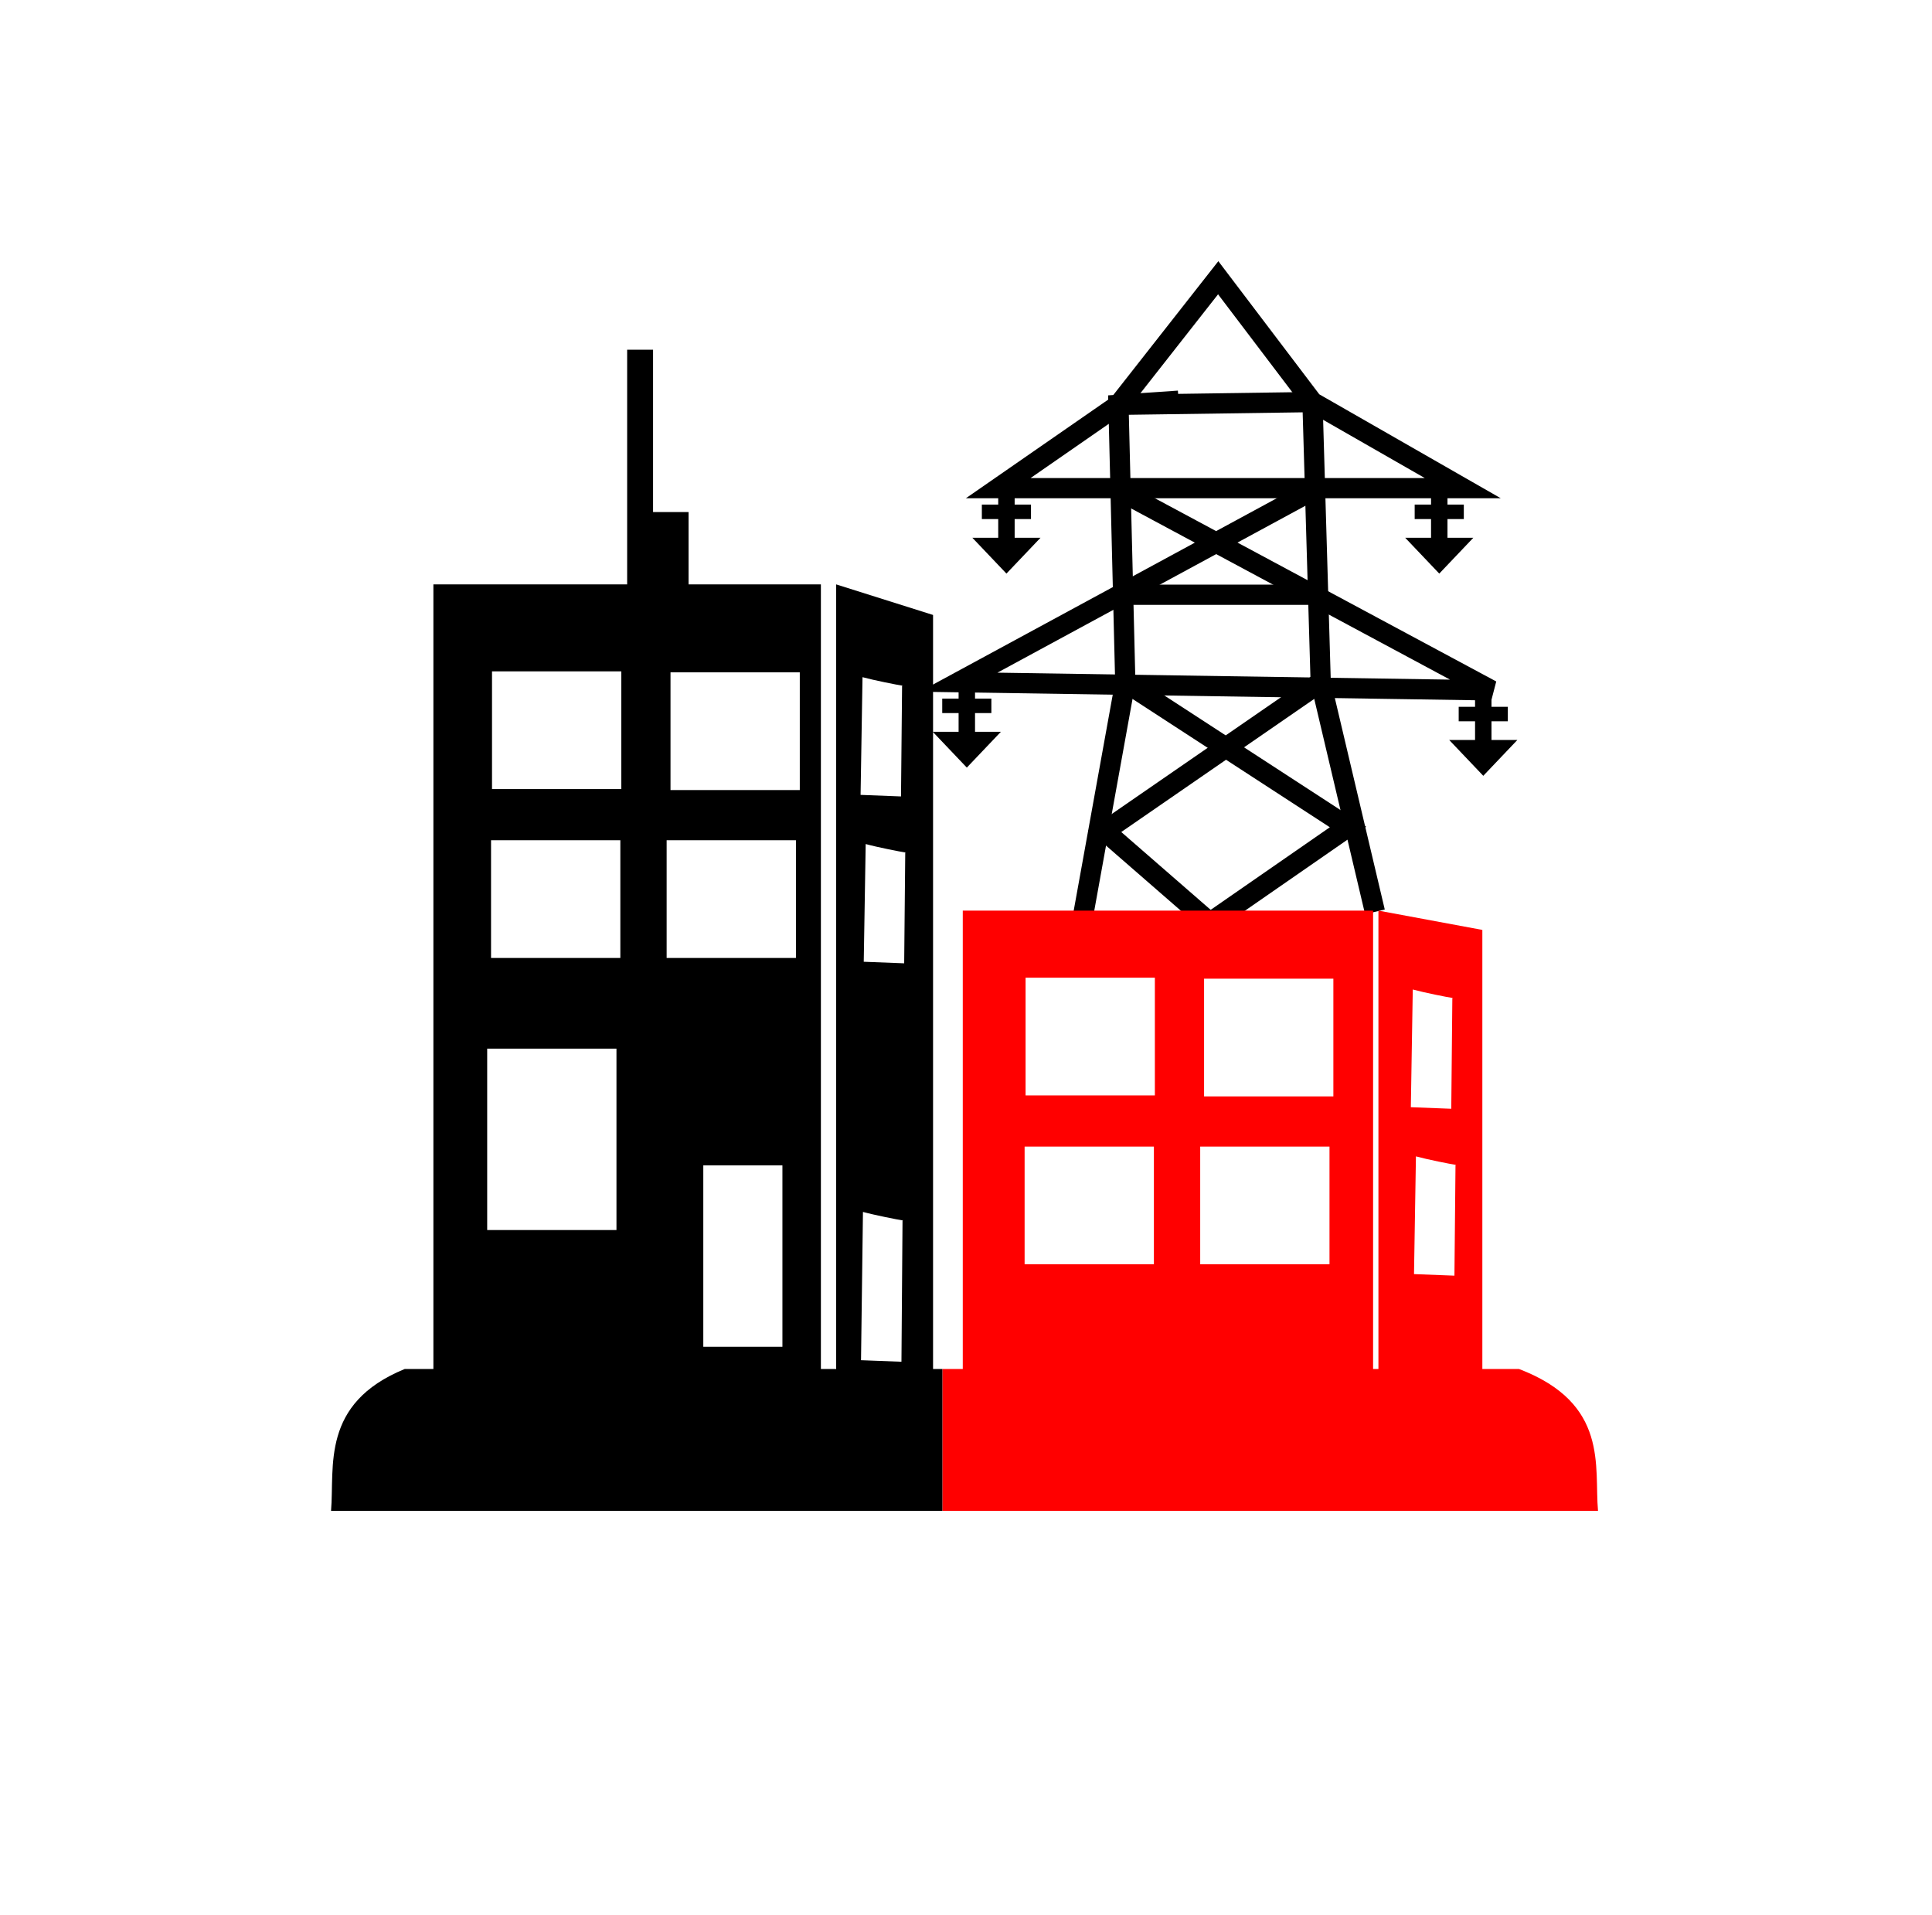
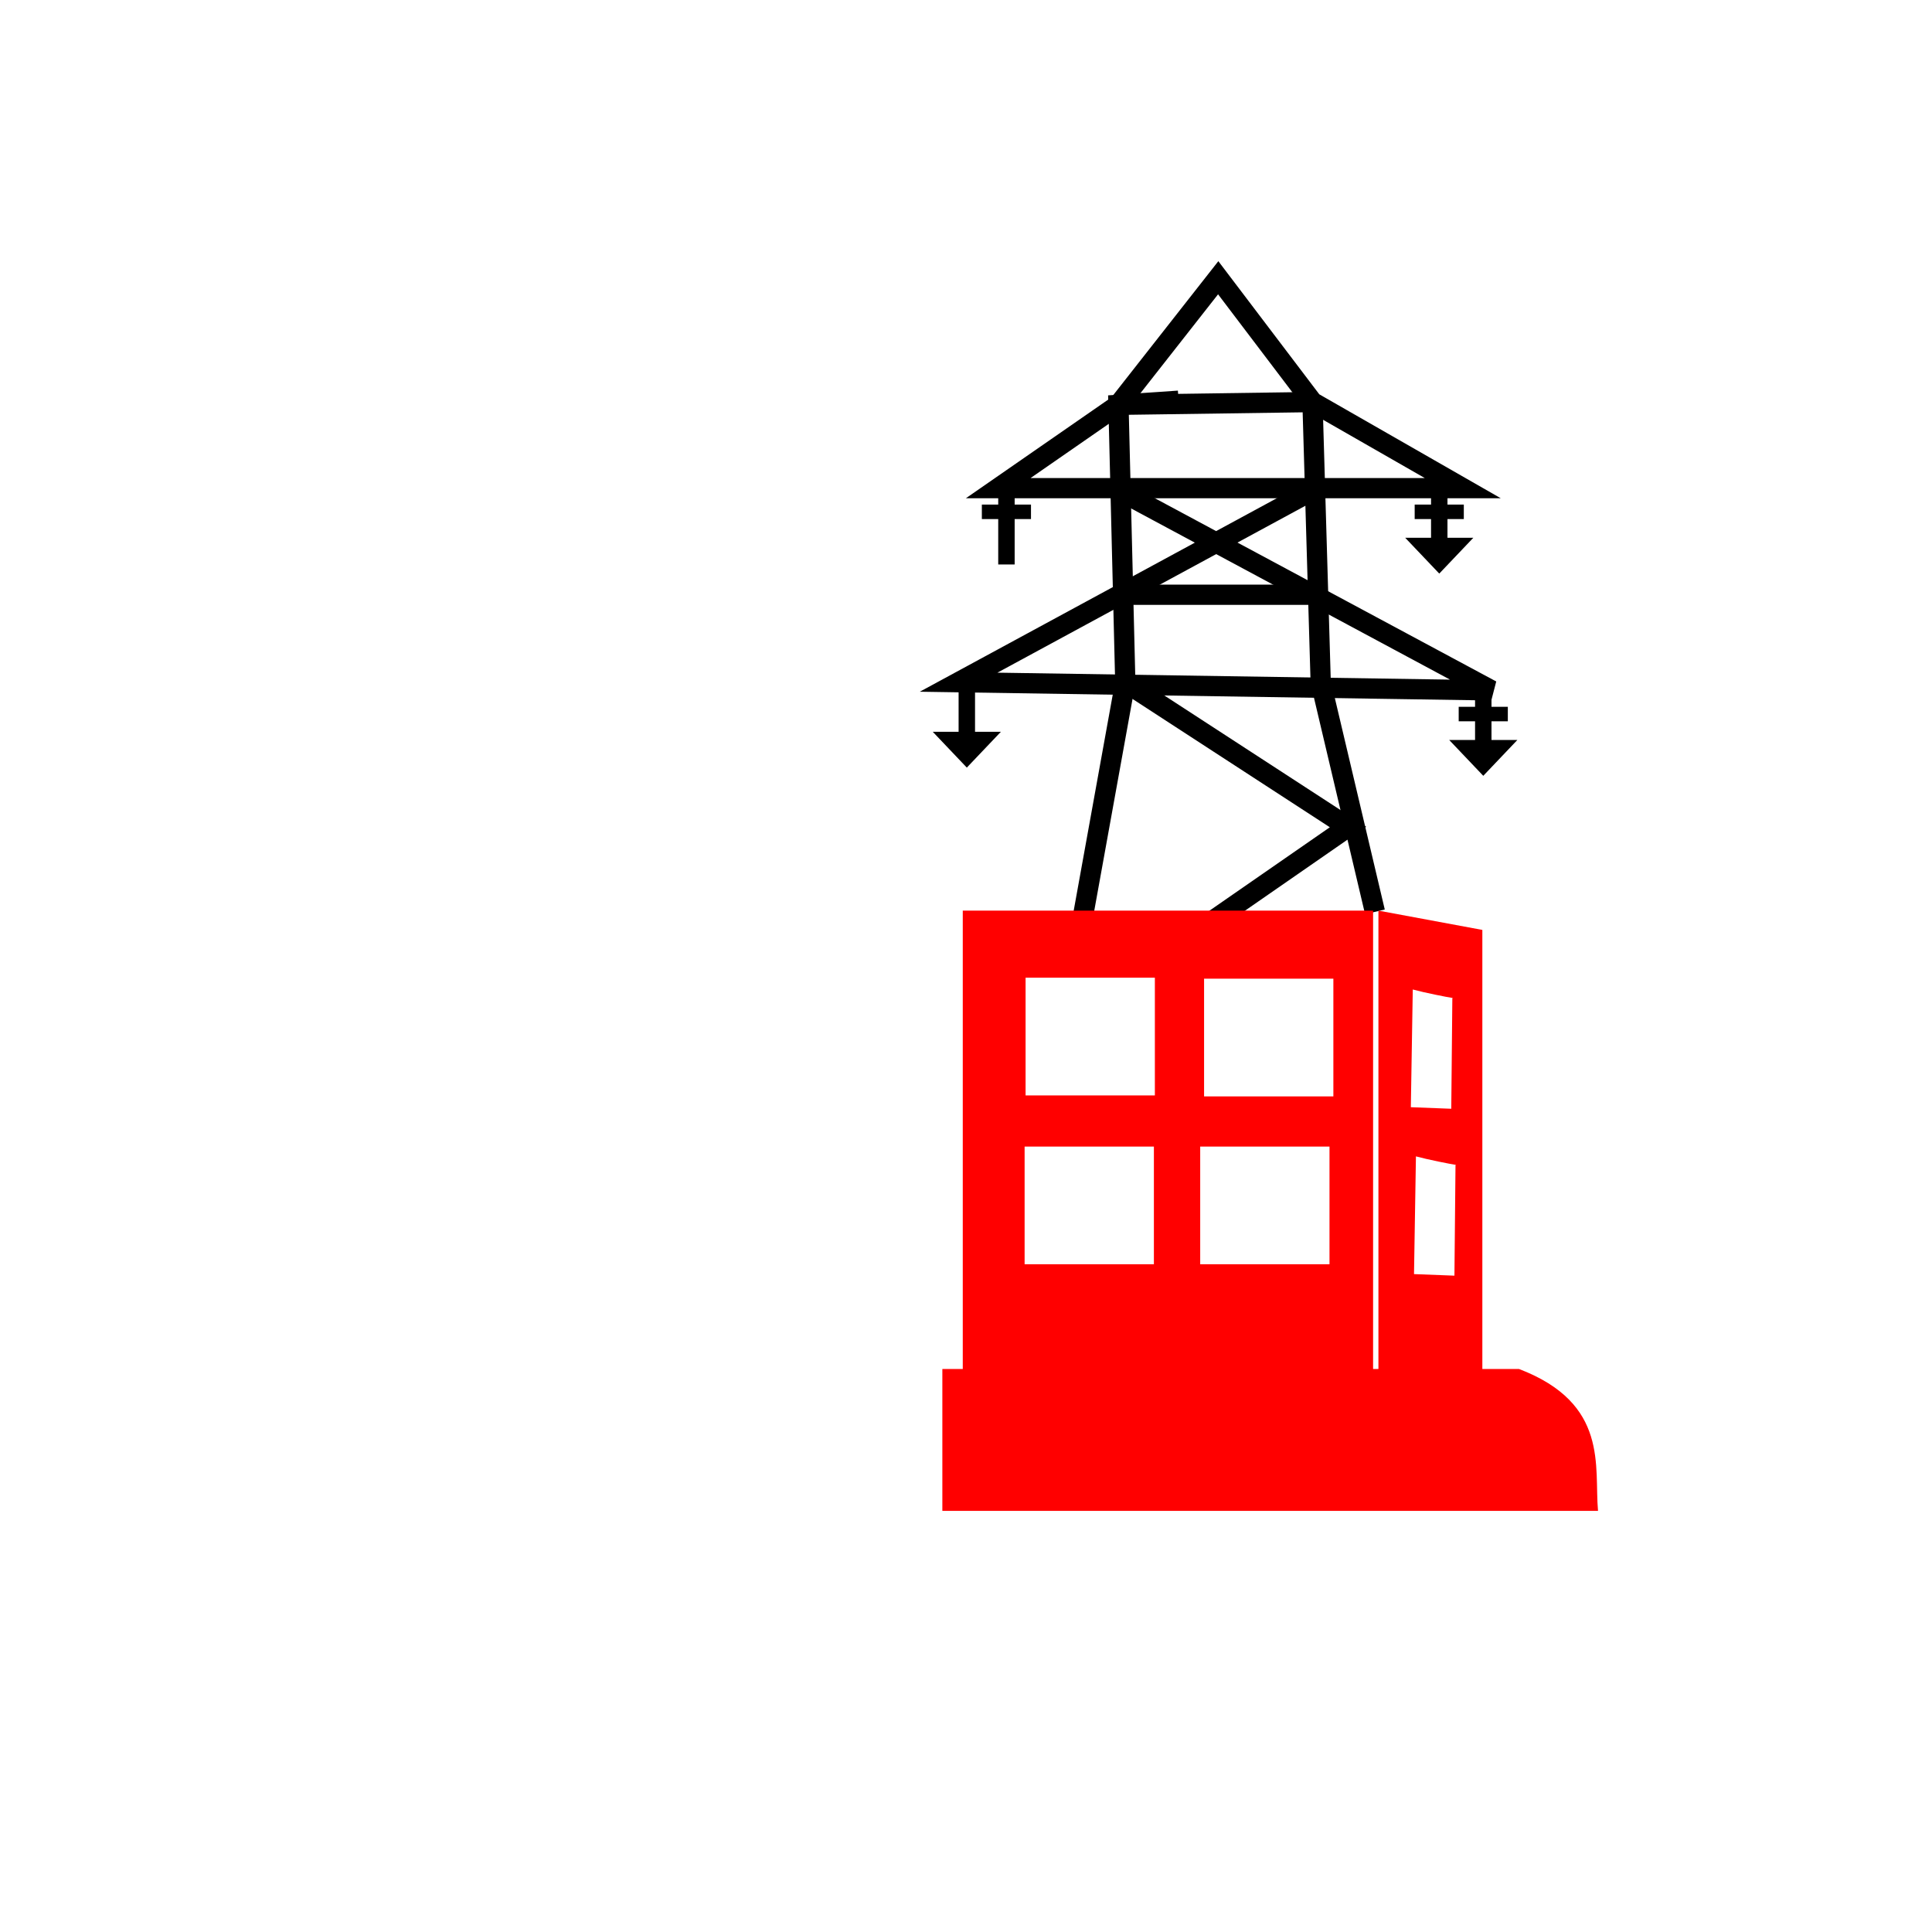
<svg xmlns="http://www.w3.org/2000/svg" xmlns:ns1="http://sodipodi.sourceforge.net/DTD/sodipodi-0.dtd" xmlns:ns2="http://www.inkscape.org/namespaces/inkscape" ns1:docname="gewerbe.svg" ns2:version="1.0 (4035a4fb49, 2020-05-01)" id="svg8" version="1.1" viewBox="0 0 58.257 57.747" height="57.747mm" width="58.257mm">
  <defs id="defs2" />
  <ns1:namedview ns2:window-maximized="1" ns2:window-y="-8" ns2:window-x="-8" ns2:window-height="837" ns2:window-width="1600" fit-margin-bottom="10" fit-margin-right="10" fit-margin-left="10" fit-margin-top="10" lock-margins="true" showgrid="false" ns2:document-rotation="0" ns2:current-layer="g104" ns2:document-units="mm" ns2:cy="111.51624" ns2:cx="95.299106" ns2:zoom="2.8" ns2:pageshadow="2" ns2:pageopacity="0.0" borderopacity="1.0" bordercolor="#666666" pagecolor="#ffffff" id="base" />
  <g transform="translate(-118.439,-100.527)" id="layer1" ns2:groupmode="layer" ns2:label="Ebene 1">
    <g transform="translate(47.417,-0.073)" id="g1419">
      <g transform="matrix(0.872,0,0,0.872,13.862,12.033)" id="g104">
        <g style="stroke:#000000;stroke-width:0.7;stroke-miterlimit:4;stroke-dasharray:none;stroke-opacity:1" class="border" id="g396">
          <path ns1:nodetypes="cccccc" id="path372" d="m 107.676,111.172 -3.449,4.394 -4.158,2.882 h 16.064 l -5.197,-2.977 z" style="fill:none;stroke:#000000;stroke-width:0.7;stroke-linecap:butt;stroke-linejoin:miter;stroke-miterlimit:4;stroke-dasharray:none;stroke-opacity:1" />
          <path id="path374" d="m 104.227,115.566 6.709,-0.095" style="fill:none;stroke:#000000;stroke-width:0.7;stroke-linecap:butt;stroke-linejoin:miter;stroke-miterlimit:4;stroke-dasharray:none;stroke-opacity:1" />
          <path ns1:nodetypes="ccc" id="path376" d="m 110.936,115.472 0.284,9.686 1.875,7.941" style="fill:none;stroke:#000000;stroke-width:0.7;stroke-linecap:butt;stroke-linejoin:miter;stroke-miterlimit:4;stroke-dasharray:none;stroke-opacity:1" />
          <path ns1:nodetypes="cccc" id="path378" d="m 106.306,115.424 -2.079,0.142 0.236,9.591 -1.512,8.363" style="fill:none;stroke:#000000;stroke-width:0.7;stroke-linecap:butt;stroke-linejoin:miter;stroke-miterlimit:4;stroke-dasharray:none;stroke-opacity:1" />
          <path id="path380" d="m 104.274,118.543 12.851,6.898 -18.426,-0.283 12.379,-6.709" style="fill:none;stroke:#000000;stroke-width:0.7;stroke-linecap:butt;stroke-linejoin:miter;stroke-miterlimit:4;stroke-dasharray:none;stroke-opacity:1" />
          <path id="path382" d="m 104.321,122.134 h 6.662" style="fill:none;stroke:#000000;stroke-width:0.7;stroke-linecap:butt;stroke-linejoin:miter;stroke-miterlimit:4;stroke-dasharray:none;stroke-opacity:1" />
          <path id="path384" d="m 104.463,125.157 7.701,5.008 -4.772,3.307" style="fill:none;stroke:#000000;stroke-width:0.7;stroke-linecap:butt;stroke-linejoin:miter;stroke-miterlimit:4;stroke-dasharray:none;stroke-opacity:1" />
-           <path id="path386" d="m 107.392,133.473 -3.638,-3.166 7.465,-5.15" style="fill:none;stroke:#000000;stroke-width:0.7;stroke-linecap:butt;stroke-linejoin:miter;stroke-miterlimit:4;stroke-dasharray:none;stroke-opacity:1" />
        </g>
        <path transform="matrix(0.303,0,0,0.303,65.546,101.559)" d="M 109.891 103.953 L 109.891 156.264 L 107.561 156.264 L 107.561 172.459 L 182.389 172.459 C 181.938 167.425 183.684 160.2 173.369 156.264 L 169.188 156.264 L 169.188 106.156 L 157.328 103.953 L 157.328 156.264 L 156.719 156.264 L 156.719 103.953 L 109.891 103.953 z M 117.059 111.611 L 131.814 111.611 L 131.814 125.045 L 117.059 125.045 L 117.059 111.611 z M 137.43 111.721 L 152.186 111.721 L 152.186 125.154 L 137.43 125.154 L 137.43 111.721 z M 161.248 112.955 C 162.56 113.314 165.255 113.851 165.764 113.916 L 165.764 113.887 C 165.918 113.929 165.879 113.931 165.764 113.916 L 165.641 126.566 L 161.027 126.389 L 161.248 112.955 z M 116.949 130.881 L 131.703 130.881 L 131.703 144.314 L 116.949 144.314 L 116.949 130.881 z M 136.988 130.881 L 151.744 130.881 L 151.744 144.314 L 136.988 144.314 L 136.988 130.881 z M 161.609 132 C 162.922 132.359 165.616 132.896 166.125 132.961 L 166.125 132.934 C 166.28 132.975 166.24 132.976 166.125 132.961 L 166.002 145.613 L 161.389 145.436 L 161.609 132 z " style="fill:#ff0000;fill-rule:evenodd;stroke:none;stroke-width:2.075;stroke-linecap:round;paint-order:fill markers stroke" id="rect166-3" class="maincolor" />
        <g style="fill:#ffff00" id="g368">
          <g style="fill:#ffff00" transform="translate(-3.408,2.873)" id="g319" />
        </g>
        <g transform="translate(-0.327,-0.019)" id="g409">
          <rect y="118.467" x="115.363" height="2.639" width="0.568" id="rect400" style="fill:#000000;fill-rule:evenodd;stroke:none;stroke-width:0.765;stroke-linecap:round;paint-order:fill markers stroke" class="color2" />
          <path transform="matrix(1,0,0,0.607,0.153,47.287)" ns2:transform-center-y="0.20634938" ns2:transform-center-x="1.4398882e-06" d="m 116.672,120.092 -0.589,1.02 -0.589,1.02 -0.589,-1.02 -0.589,-1.02 1.178,0 z" ns2:randomized="0" ns2:rounded="0" ns2:flatsided="false" ns1:arg2="0.52359878" ns1:arg1="-0.52359878" ns1:r2="0.67997152" ns1:r1="1.359943" ns1:cy="120.77242" ns1:cx="115.49384" ns1:sides="3" id="path402" style="fill:#000000;fill-rule:evenodd;stroke:none;stroke-width:0.765;stroke-linecap:round;paint-order:fill markers stroke" class="color2" ns1:type="star" />
          <rect y="119.035" x="114.797" height="0.501" width="1.699" id="rect404" style="fill:#000000;fill-rule:evenodd;stroke:none;stroke-width:0.71;stroke-linecap:round;paint-order:fill markers stroke" class="color2" />
        </g>
        <g transform="translate(1.195,6.974)" id="g409-7">
          <rect y="118.467" x="115.363" height="2.639" width="0.568" id="rect400-3" style="fill:#000000;fill-rule:evenodd;stroke:none;stroke-width:0.765;stroke-linecap:round;paint-order:fill markers stroke" class="color2" />
          <path d="m 116.672,120.092 -0.589,1.02 -0.589,1.02 -0.589,-1.02 -0.589,-1.02 1.178,0 z" transform="matrix(1,0,0,0.607,0.153,47.287)" ns2:transform-center-y="0.20634938" ns2:transform-center-x="1.4398882e-06" ns2:randomized="0" ns2:rounded="0" ns2:flatsided="false" ns1:arg2="0.52359878" ns1:arg1="-0.52359878" ns1:r2="0.67997152" ns1:r1="1.359943" ns1:cy="120.77242" ns1:cx="115.49384" ns1:sides="3" id="path402-8" style="fill:#000000;fill-rule:evenodd;stroke:none;stroke-width:0.765;stroke-linecap:round;paint-order:fill markers stroke" class="color2" ns1:type="star" />
          <rect y="119.035" x="114.797" height="0.501" width="1.699" id="rect404-2" style="fill:#000000;fill-rule:evenodd;stroke:none;stroke-width:0.71;stroke-linecap:round;paint-order:fill markers stroke" class="color2" />
        </g>
        <g transform="translate(-16.664,6.69)" class="color2" id="g409-7-9">
          <rect y="118.467" x="115.363" height="2.639" width="0.568" id="rect400-3-5" style="fill:#000000;fill-rule:evenodd;stroke:none;stroke-width:0.765;stroke-linecap:round;paint-order:fill markers stroke" />
          <path d="m 116.672,120.092 -0.589,1.02 -0.589,1.02 -0.589,-1.02 -0.589,-1.02 1.178,0 z" transform="matrix(1,0,0,0.607,0.153,47.287)" ns2:transform-center-y="0.20634938" ns2:transform-center-x="1.4398882e-06" ns2:randomized="0" ns2:rounded="0" ns2:flatsided="false" ns1:arg2="0.52359878" ns1:arg1="-0.52359878" ns1:r2="0.67997152" ns1:r1="1.359943" ns1:cy="120.77242" ns1:cx="115.49384" ns1:sides="3" id="path402-8-7" style="fill:#000000;fill-rule:evenodd;stroke:none;stroke-width:0.765;stroke-linecap:round;paint-order:fill markers stroke" ns1:type="star" />
-           <rect y="119.035" x="114.797" height="0.501" width="1.699" id="rect404-2-1" style="fill:#000000;fill-rule:evenodd;stroke:none;stroke-width:0.71;stroke-linecap:round;paint-order:fill markers stroke" />
        </g>
        <g transform="translate(-15.294,-0.019)" class="color2" id="g409-7-3">
          <rect y="118.467" x="115.363" height="2.639" width="0.568" id="rect400-3-9" style="fill:#000000;fill-rule:evenodd;stroke:none;stroke-width:0.765;stroke-linecap:round;paint-order:fill markers stroke" />
-           <path d="m 116.672,120.092 -0.589,1.02 -0.589,1.02 -0.589,-1.02 -0.589,-1.02 1.178,0 z" transform="matrix(1,0,0,0.607,0.153,47.287)" ns2:transform-center-y="0.20634938" ns2:transform-center-x="1.4398882e-06" ns2:randomized="0" ns2:rounded="0" ns2:flatsided="false" ns1:arg2="0.52359878" ns1:arg1="-0.52359878" ns1:r2="0.67997152" ns1:r1="1.359943" ns1:cy="120.77242" ns1:cx="115.49384" ns1:sides="3" id="path402-8-6" style="fill:#000000;fill-rule:evenodd;stroke:none;stroke-width:0.765;stroke-linecap:round;paint-order:fill markers stroke" ns1:type="star" />
          <rect y="119.035" x="114.797" height="0.501" width="1.699" id="rect404-2-3" style="fill:#000000;fill-rule:evenodd;stroke:none;stroke-width:0.71;stroke-linecap:round;paint-order:fill markers stroke" />
        </g>
        <g id="g1369">
-           <path transform="matrix(0.303,0,0,0.303,65.546,101.559)" d="M 71.588 39.938 L 71.588 66.723 L 49.475 66.723 L 49.475 156.264 L 46.205 156.264 C 36.589 160.2 38.215 167.425 37.795 172.459 L 107.561 172.459 L 107.561 156.264 L 106.5 156.264 L 106.5 70.211 L 95.443 66.723 L 95.443 156.264 L 93.699 156.264 L 93.699 66.723 L 78.596 66.723 L 78.596 58.469 L 74.547 58.469 L 74.547 39.938 L 71.588 39.938 z M 56.166 76.65 L 70.92 76.65 L 70.92 90.084 L 56.166 90.084 L 56.166 76.65 z M 76.537 76.76 L 91.291 76.76 L 91.291 90.193 L 76.537 90.193 L 76.537 76.76 z M 98.449 77.311 C 99.761 77.67 102.456 78.204 102.965 78.27 L 102.965 78.242 C 103.119 78.284 103.08 78.284 102.965 78.27 L 102.842 90.922 L 98.229 90.744 L 98.449 77.311 z M 56.055 95.92 L 70.811 95.92 L 70.811 109.354 L 56.055 109.354 L 56.055 95.92 z M 76.096 95.92 L 90.852 95.92 L 90.852 109.354 L 76.096 109.354 L 76.096 95.92 z M 98.811 96.355 C 100.123 96.715 102.817 97.249 103.326 97.314 L 103.326 97.287 C 103.481 97.329 103.441 97.329 103.326 97.314 L 103.205 109.967 L 98.59 109.789 L 98.811 96.355 z M 55.615 119.705 L 70.369 119.705 L 70.369 140.406 L 55.615 140.406 L 55.615 119.705 z M 80.279 133.027 L 89.309 133.027 L 89.309 153.729 L 80.279 153.729 L 80.279 133.027 z M 98.5 138.34 C 99.814 138.7 102.512 139.237 103.016 139.301 L 103.016 139.271 C 103.169 139.313 103.129 139.315 103.016 139.301 L 102.893 155.439 L 98.279 155.262 L 98.5 138.34 z " style="fill:#000000;fill-rule:evenodd;stroke:none;stroke-width:2.521;stroke-linecap:round;paint-order:fill markers stroke" id="rect166" class="color2" />
          <g id="g1333" />
        </g>
      </g>
    </g>
  </g>
</svg>